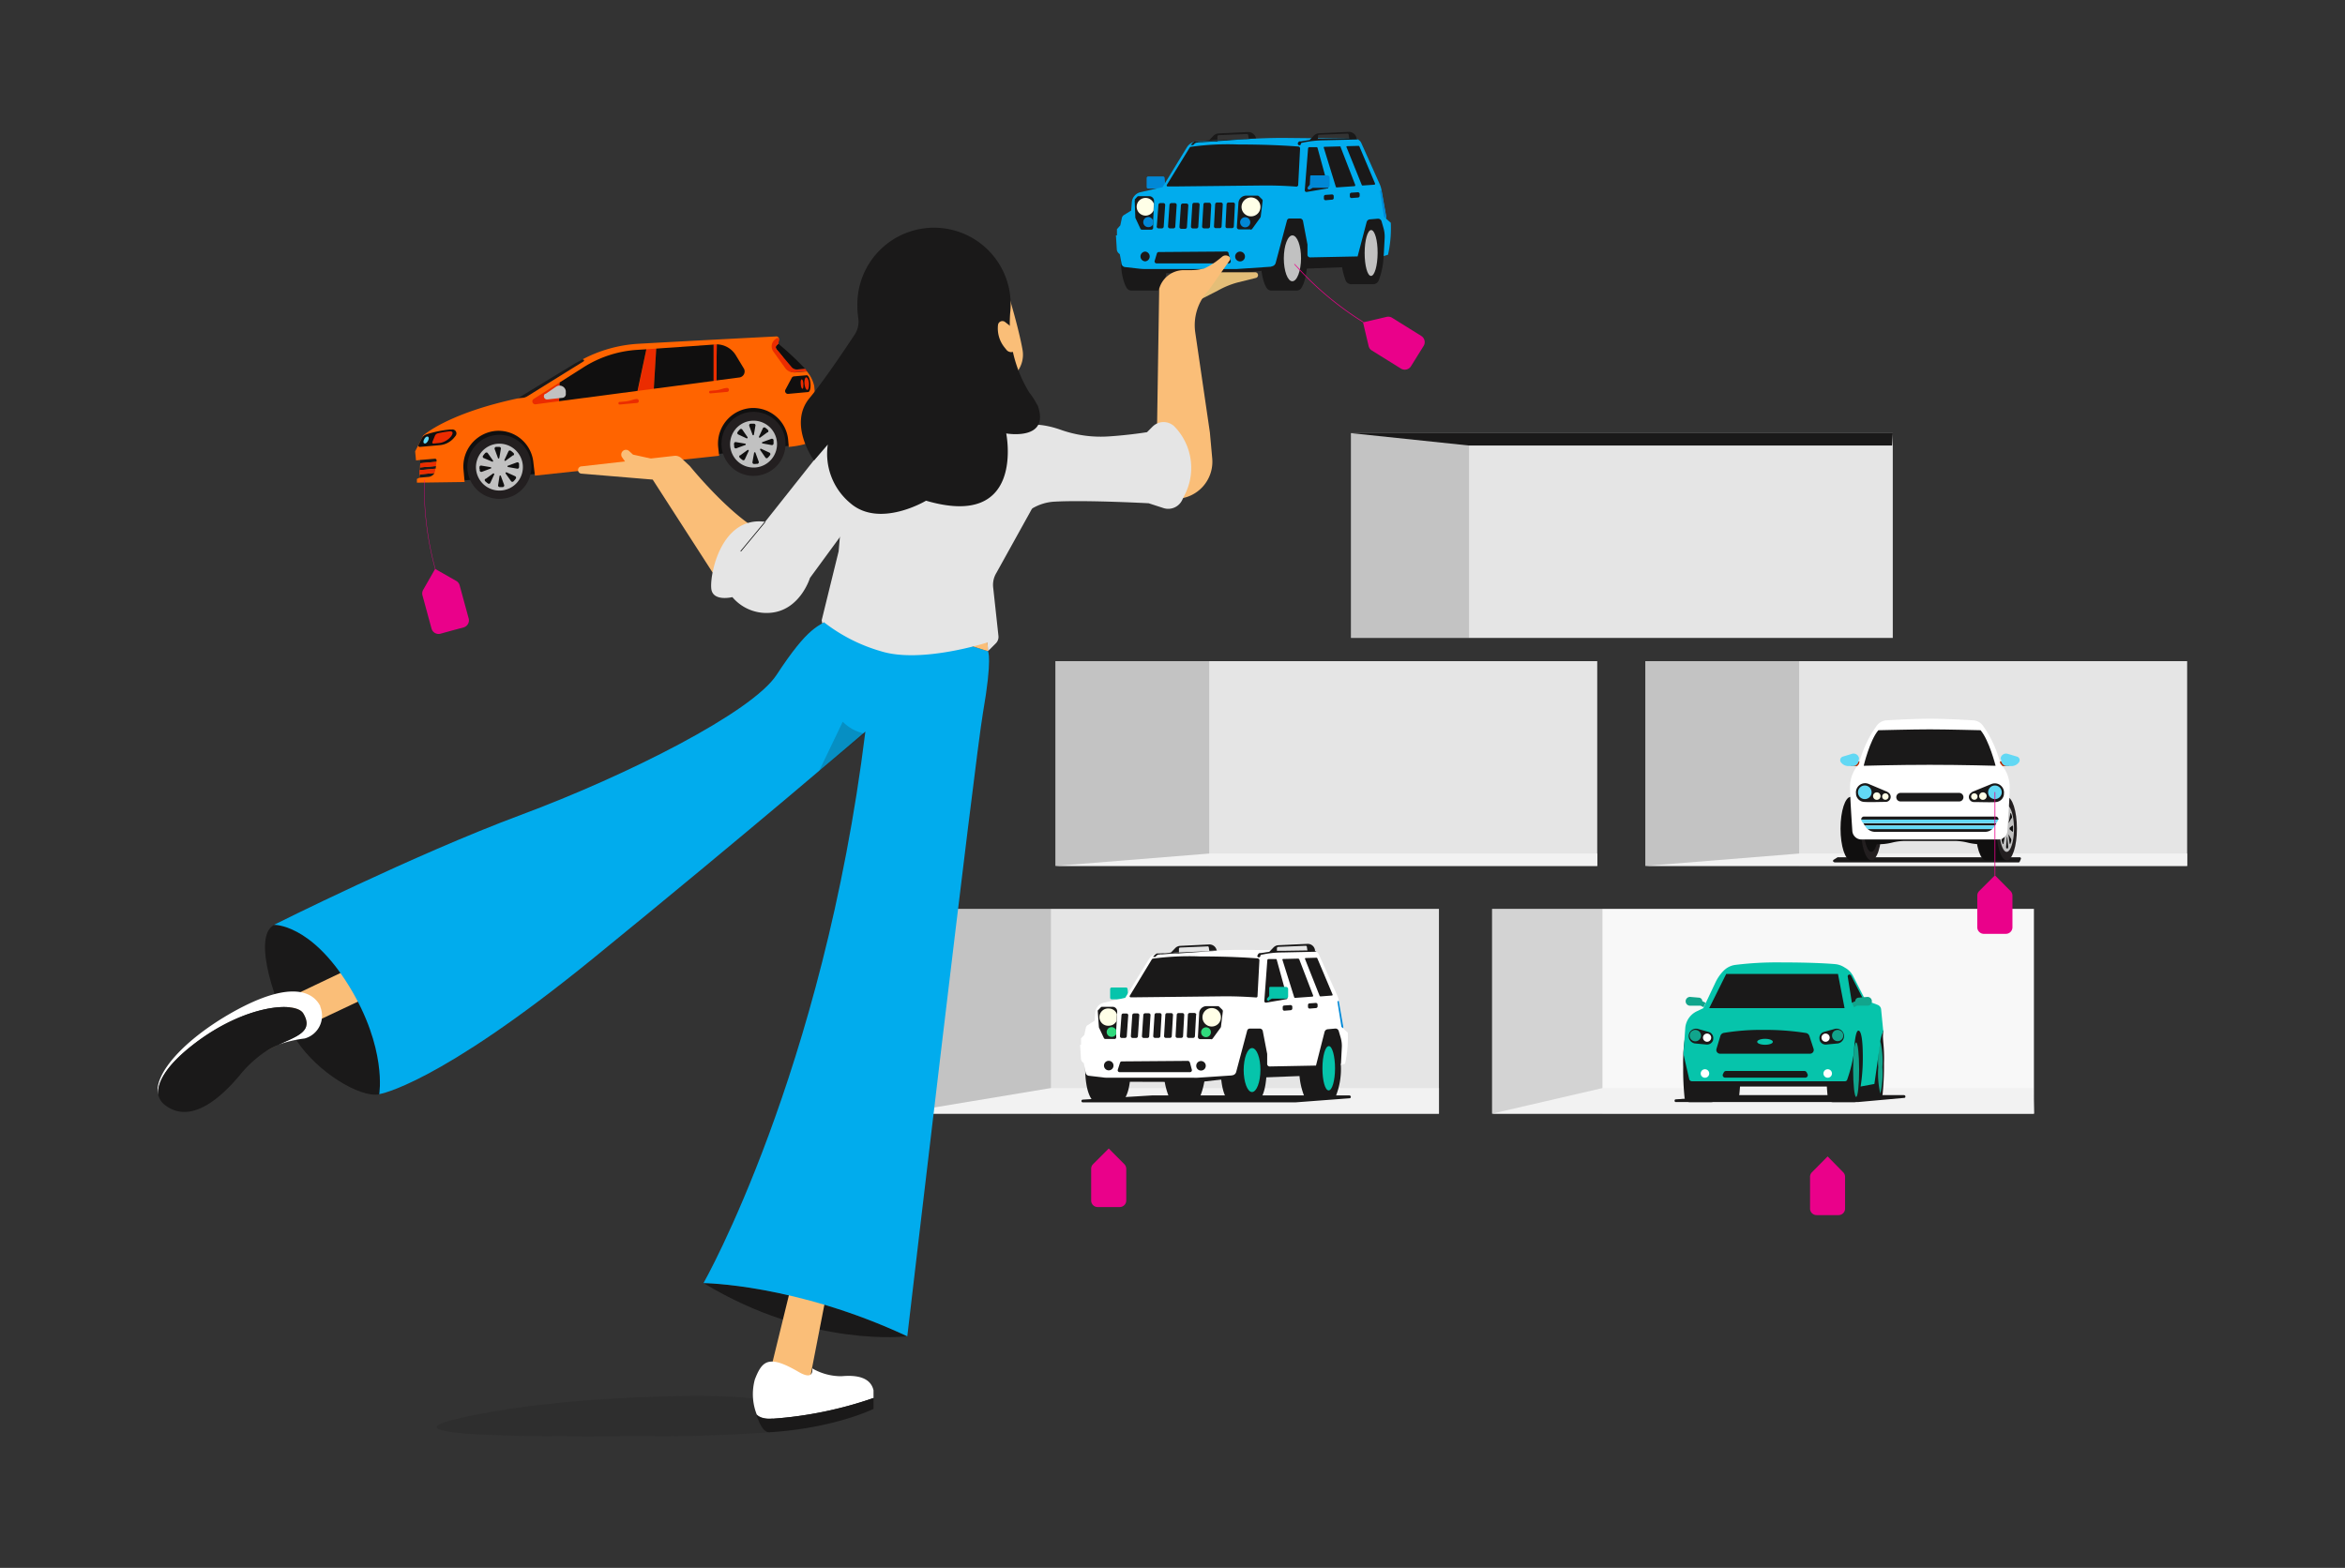
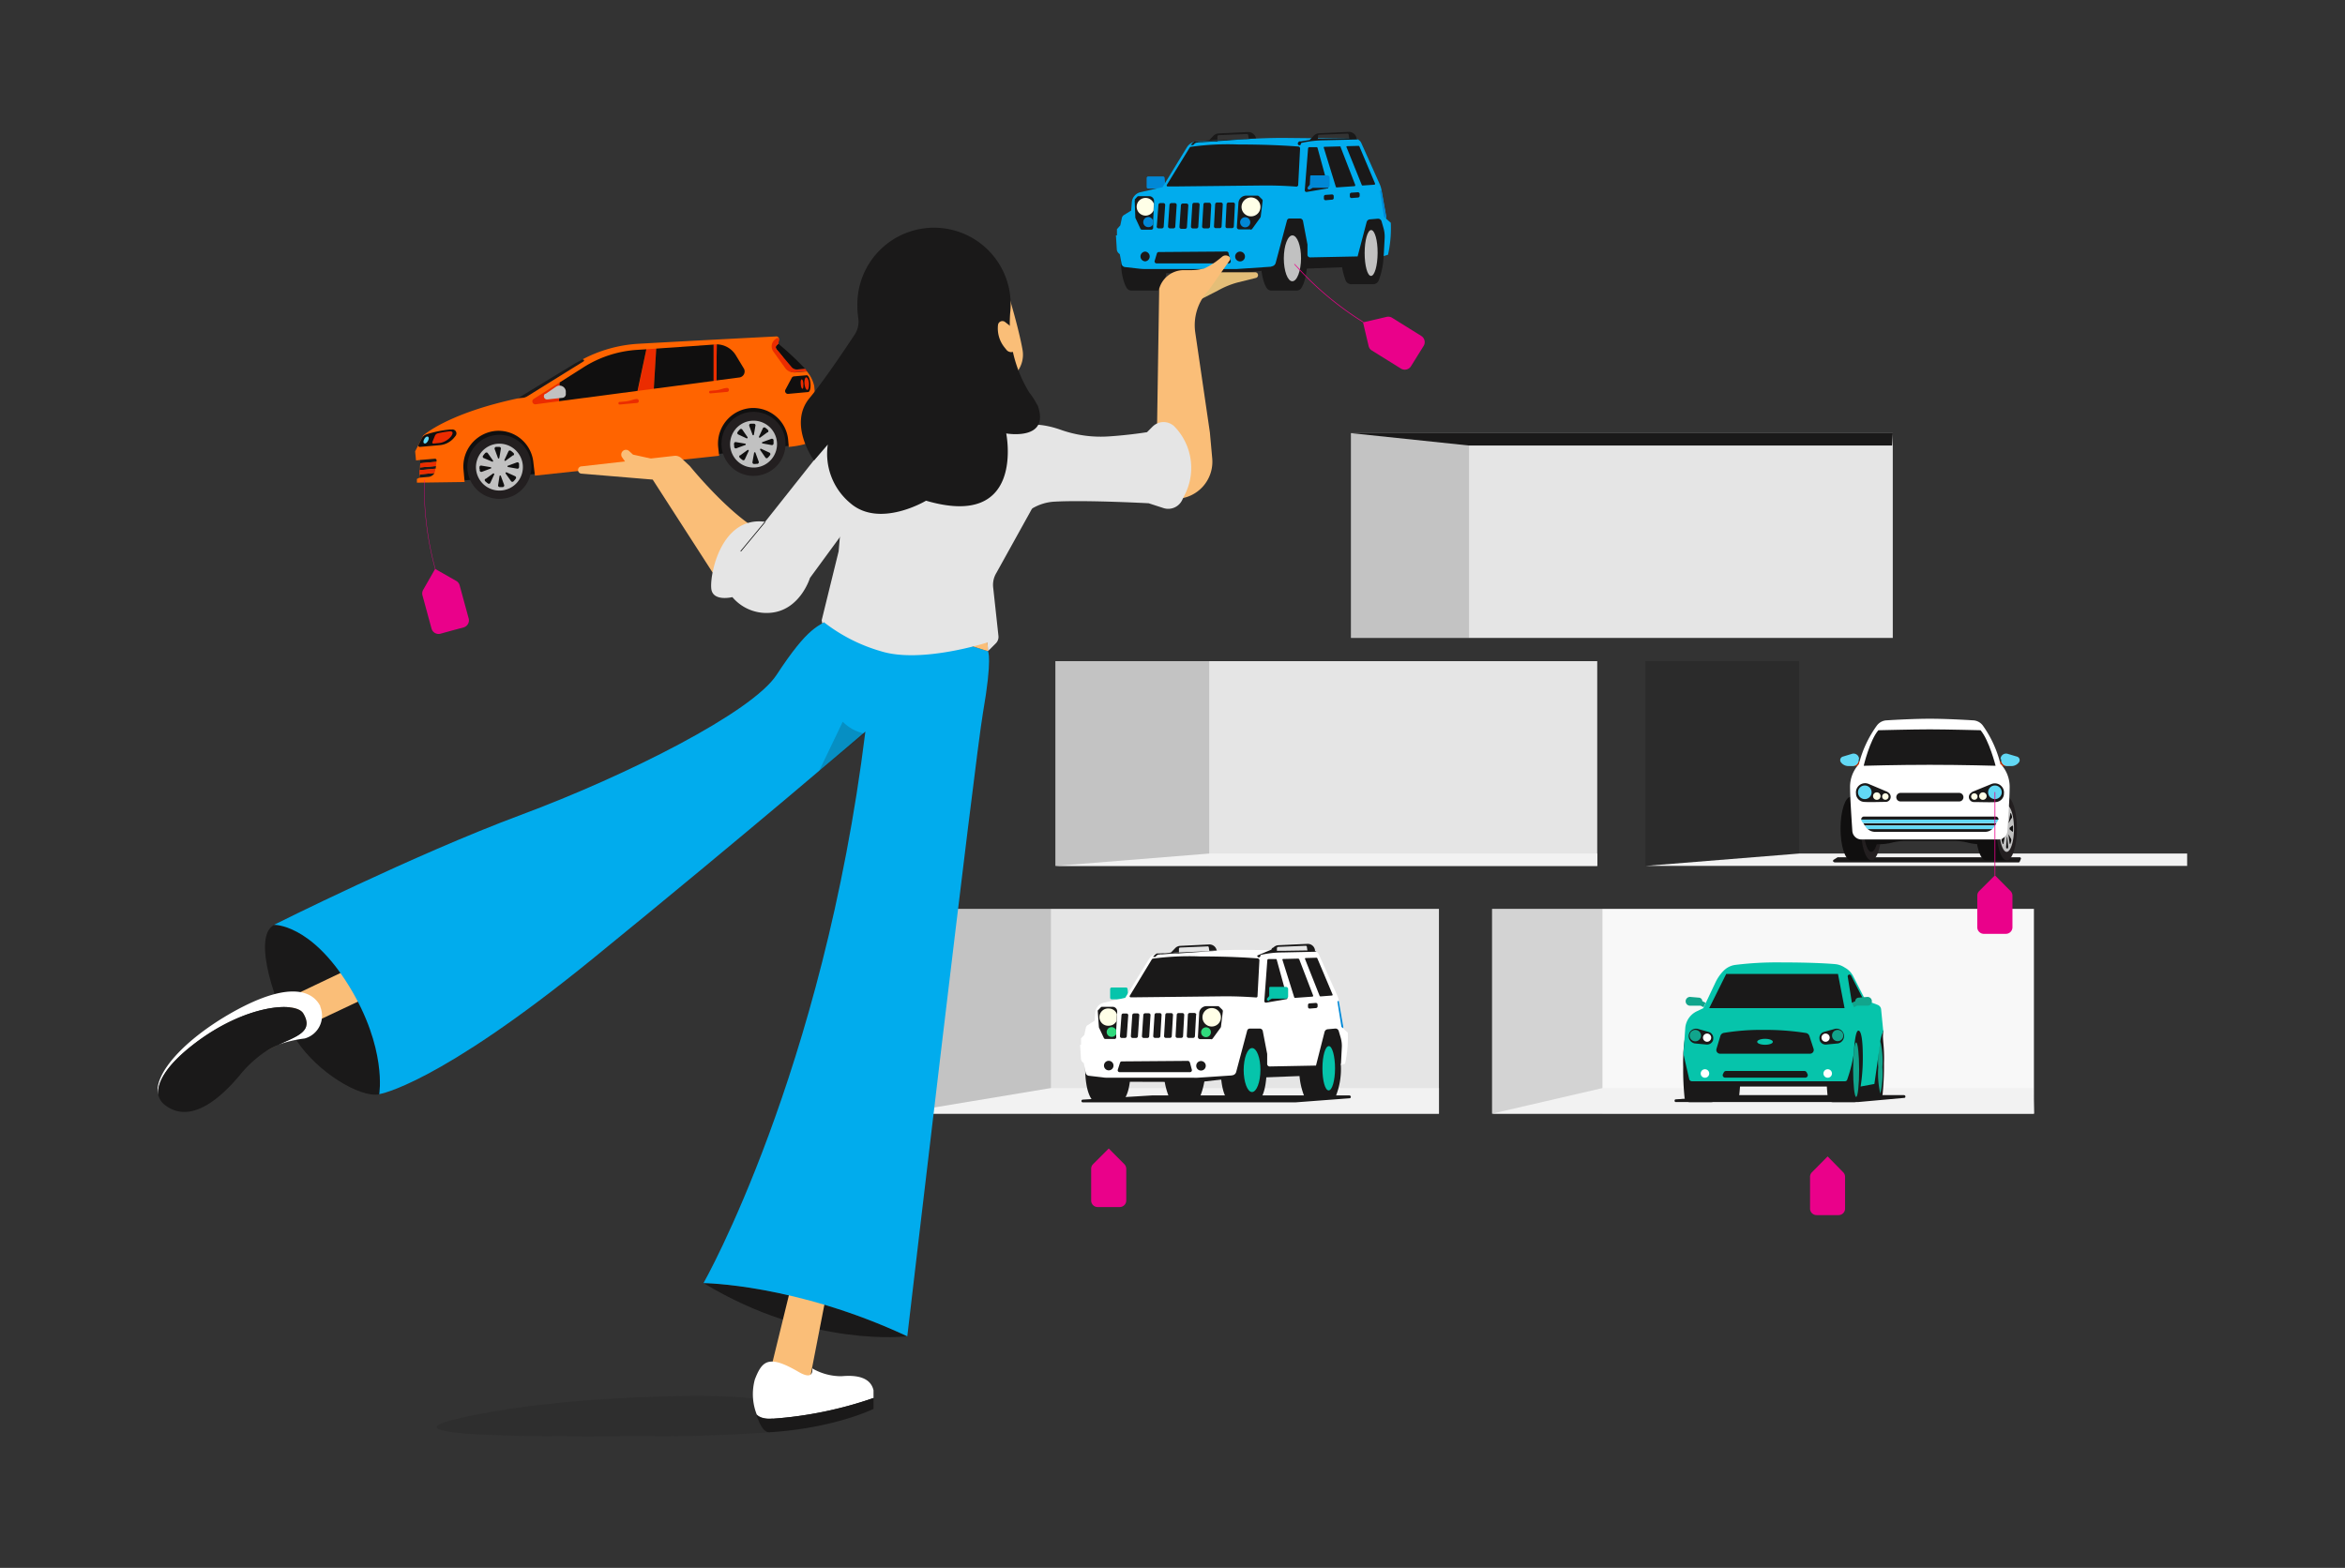
<svg xmlns="http://www.w3.org/2000/svg" id="Layer_1" data-name="Layer 1" viewBox="0 0 320 214">
  <rect x="0" y="0" width="320" height="214" fill="#333333" stroke="none" />
  <defs>
    <clipPath id="clip-path">
      <rect x="203.61" y="124.05" width="15.07" height="27.95" fill="none" />
    </clipPath>
    <clipPath id="clip-path-2">
      <rect x="144.02" y="90.24" width="20.99" height="27.95" fill="none" />
    </clipPath>
    <clipPath id="clip-path-3">
      <rect x="122.42" y="124.05" width="20.99" height="27.95" fill="none" />
    </clipPath>
    <clipPath id="clip-path-4">
      <rect x="224.52" y="90.24" width="20.99" height="27.95" fill="none" />
    </clipPath>
    <clipPath id="clip-path-5">
      <rect x="184.35" y="59.12" width="16.11" height="27.95" fill="none" />
    </clipPath>
    <clipPath id="clip-path-6">
      <rect x="59.59" y="190.53" width="58.45" height="5.53" fill="none" />
    </clipPath>
    <clipPath id="clip-path-7">
      <rect x="111.69" y="98.51" width="6.27" height="6.82" fill="none" />
    </clipPath>
  </defs>
  <title>Illustrations RESIZE Homepage</title>
  <rect width="320" height="214" fill="#fff" opacity="0" />
  <rect x="203.61" y="124.05" width="73.94" height="27.95" fill="#f8f8f8" />
  <g opacity="0.15">
    <g clip-path="url(#clip-path)">
      <rect x="203.61" y="124.05" width="15.06" height="27.95" />
    </g>
  </g>
  <polygon points="277.56 152 203.61 152 218.68 148.51 277.46 148.51 277.56 152" fill="#f2f2f2" />
  <rect x="144.02" y="90.24" width="73.94" height="27.95" fill="#e5e5e5" />
  <g opacity="0.15">
    <g clip-path="url(#clip-path-2)">
      <rect x="144.02" y="90.24" width="20.99" height="27.95" />
    </g>
  </g>
  <polygon points="144.02 118.19 165.01 116.5 217.97 116.5 217.97 118.19 144.02 118.19" fill="#f2f2f2" />
  <rect x="122.42" y="124.05" width="73.94" height="27.95" fill="#e5e5e5" />
  <g opacity="0.15">
    <g clip-path="url(#clip-path-3)">
      <rect x="122.42" y="124.05" width="20.99" height="27.95" />
    </g>
  </g>
  <polygon points="122.42 152 143.41 148.51 196.36 148.51 196.36 152 122.42 152" fill="#f2f2f2" />
-   <rect x="224.52" y="90.24" width="73.94" height="27.95" fill="#e5e5e5" />
  <g opacity="0.15">
    <g clip-path="url(#clip-path-4)">
      <rect x="224.52" y="90.24" width="20.99" height="27.95" />
    </g>
  </g>
  <polygon points="224.52 118.19 245.51 116.5 298.46 116.5 298.46 118.19 224.52 118.19" fill="#f2f2f2" />
  <rect x="184.35" y="59.12" width="73.94" height="27.95" fill="#e5e5e5" />
  <g opacity="0.15">
    <g clip-path="url(#clip-path-5)">
      <rect x="184.35" y="59.12" width="16.11" height="27.95" />
    </g>
  </g>
  <polygon points="258.3 59.12 184.35 59.12 200.47 60.81 258.2 60.81 258.3 59.12" fill="#1a1919" />
  <path d="M259.87,149.47H237.45l-.61,0-8.18.58c-.2,0-.19.37,0,.37h24.1c.26,0,.51,0,.77,0l6.34-.57c.2,0,.19-.36,0-.36" fill="#1a1919" />
  <path d="M184.23,149.51H158l-.72,0-9.56.58a.19.19,0,0,0,0,.37h28.17c.3,0,.6,0,.9,0l7.4-.56a.19.19,0,0,0,0-.37" fill="#1a1919" />
  <path d="M250.32,117.71h25.13a.17.17,0,0,0,.16-.11l.15-.34a.17.17,0,0,0-.16-.25H250.86a.17.17,0,0,0-.1,0l-.54.34a.18.18,0,0,0,.1.33" fill="#1a1919" />
  <polygon points="256.99 140.65 256.71 146.02 252.5 146.02 252.46 140.57 256.99 140.65" fill="#1a1919" />
  <path d="M253,141.34a.34.34,0,0,1,.34-.27h3.21a.33.33,0,0,1,.33.27,21.43,21.43,0,0,1,.21,3.82,36.86,36.86,0,0,1-.19,4.21.66.66,0,0,1-.66.58H253.4a.33.33,0,0,1-.33-.29,30.13,30.13,0,0,1-.24-4.5,22.57,22.57,0,0,1,.21-3.82" fill="#1a1919" />
  <path d="M256.31,145.67a11.94,11.94,0,0,0,.28,3.59,11.94,11.94,0,0,0,.28-3.59,11.9,11.9,0,0,0-.28-3.58,11.9,11.9,0,0,0-.28,3.58" fill="#11a58c" />
  <path d="M249.46,141.82a.34.34,0,0,1,.33-.28h3.6a.36.36,0,0,1,.34.28,22.47,22.47,0,0,1,.21,3.82,36,36,0,0,1-.2,4.21.66.66,0,0,1-.66.58h-3a.67.67,0,0,1-.66-.58,36.86,36.86,0,0,1-.19-4.21,22.47,22.47,0,0,1,.21-3.82" fill="#1a1919" />
  <path d="M252.88,146c0,2,.18,3.72.41,3.72s.41-1.67.41-3.72-.18-3.72-.41-3.72-.41,1.66-.41,3.72" fill="#11a58c" />
  <path d="M233.08,141.34a.33.33,0,0,1,.33-.27H237a.33.33,0,0,1,.33.27,21.43,21.43,0,0,1,.21,3.82,36.86,36.86,0,0,1-.19,4.21.67.67,0,0,1-.66.58h-3.26a.34.34,0,0,1-.34-.29,32.48,32.48,0,0,1-.23-4.5,21.43,21.43,0,0,1,.21-3.82" fill="#1a1919" />
  <path d="M229.92,141.82a.34.34,0,0,1,.33-.28h3.6a.36.36,0,0,1,.34.28,22.47,22.47,0,0,1,.21,3.82,33.79,33.79,0,0,1-.2,4.21.66.66,0,0,1-.66.58h-3a.68.68,0,0,1-.66-.58,36.86,36.86,0,0,1-.19-4.21,22.47,22.47,0,0,1,.21-3.82" fill="#1a1919" />
  <polygon points="252.08 147.36 251.79 148.3 230.75 148.3 230.51 147.28 252.08 147.36" fill="#1a1919" />
  <path d="M230.51,147.29l-.77-3.35a1.46,1.46,0,0,1,0-.36l.23-3.23a2.78,2.78,0,0,1,1.6-2.33l.86-.41,1.66-3.51a5.82,5.82,0,0,1,1.12-1.61,2.75,2.75,0,0,1,1.58-.79,46.12,46.12,0,0,1,6.35-.34c3.87,0,6.21.14,7.26.23a2.8,2.8,0,0,1,1.22.4l.3.18a2.77,2.77,0,0,1,1,1.13l1.65,3.23,1.65.62a.75.75,0,0,1,.48.63l.28,2.87a.46.46,0,0,1-.05.23,4.84,4.84,0,0,0-.38,1.67c-.25,1.77-.77,5.4-.77,5.4l-1.88.35a24.78,24.78,0,0,0,.3-4.09c0-2.11-.19-3.54-.6-3.54s-.56,2-.63,3.13a19.86,19.86,0,0,1-.9,3.56.31.31,0,0,1-.29.22H230.88a.38.38,0,0,1-.37-.29" fill="#06c4ab" />
  <path d="M248.83,146.52a.58.58,0,1,0,.57-.58.58.58,0,0,0-.57.58" fill="#fff" />
  <path d="M232.08,146.52a.58.58,0,1,0,.58-.58.58.58,0,0,0-.58.58" fill="#fff" />
  <path d="M246.65,146.59l-.11-.22a.34.34,0,0,0-.31-.19H235.54a.34.34,0,0,0-.31.19l-.11.22a.34.34,0,0,0,.31.5h10.91a.34.34,0,0,0,.31-.5" fill="#1a1919" />
  <path d="M234.72,143.82H247a.51.51,0,0,0,.48-.67l-.57-1.75a.61.61,0,0,0-.48-.41,35.59,35.59,0,0,0-5.76-.42,31.14,31.14,0,0,0-5.45.41.61.61,0,0,0-.46.42l-.53,1.77a.51.51,0,0,0,.49.65m5.07-1.62c0-.23.48-.41,1.07-.41s1.06.18,1.06.41-.48.4-1.06.4-1.07-.18-1.07-.4" fill="#1a1919" />
  <path d="M248.3,141.85h0a.85.85,0,0,1,.59-1l1.55-.43a1,1,0,1,1,.36,2l-1.6.15a.85.85,0,0,1-.9-.63" fill="#1a1919" />
  <path d="M250,141.34a.77.77,0,1,0,.77-.77.77.77,0,0,0-.77.77" fill="#11a58c" />
  <path d="M248.56,141.63a.56.56,0,1,0,.56-.56.56.56,0,0,0-.56.56" fill="#fff" />
  <path d="M233.78,141.85h0a.87.87,0,0,0-.6-1l-1.55-.43a1,1,0,1,0-.35,2l1.6.15a.87.87,0,0,0,.9-.63" fill="#1a1919" />
  <path d="M232.12,141.34a.78.78,0,1,1-.77-.77.78.78,0,0,1,.77.77" fill="#11a58c" />
  <path d="M233.51,141.63a.56.56,0,1,1-.56-.56.56.56,0,0,1,.56.56" fill="#fff" />
  <polygon points="251.71 137.6 233.24 137.6 235.56 132.93 250.81 132.93 251.71 137.6" fill="#1a1919" />
  <path d="M232.75,136.87l-.45-.22a.49.49,0,0,0-.45-.48l-1.17-.1a.6.6,0,0,0-.65.51.61.61,0,0,0,.6.69h1.45l.38.21Z" fill="#11a58c" />
  <path d="M252.71,136.87l-.57-3.58a.24.24,0,0,1,.24-.27.25.25,0,0,1,.21.12l1.57,3.06-.61.57Z" fill="#1a1919" />
  <path d="M252.71,136.87l.46-.22a.48.48,0,0,1,.44-.48l1.18-.1a.59.59,0,0,1,.64.51.6.6,0,0,1-.59.69h-1.46l-.38.21Z" fill="#11a58c" />
  <path d="M153.94,135.82l-.07-.83a.22.22,0,0,0-.22-.21h-1.94a.22.22,0,0,0-.22.22v1.18a.23.23,0,0,0,.22.22h1.76a.21.21,0,0,0,.18-.09l.24-.35a.18.18,0,0,0,0-.14" fill="#06c4ab" />
  <polygon points="182.74 145.68 183.19 144.81 183.32 140.94 182.29 139.78 169.36 139.85 161.93 144.06 148.53 143.97 148.14 146.4 148.34 147.14 150.39 147.64 163.77 147.68 167.59 147.24 178.39 146.83 182.74 145.68" fill="#1a1919" />
  <path d="M178.11,141a.46.46,0,0,1,.35-.17h3.39a.44.44,0,0,1,.35.18c.27.37.78,1.44.77,4.31a10,10,0,0,1-.67,4.26.8.8,0,0,1-.71.43h-2.92a.79.79,0,0,1-.71-.44,9.79,9.79,0,0,1-.64-4.25c0-2.88.52-3.95.79-4.32" fill="#1a1919" />
  <path d="M159.62,141a.43.43,0,0,1,.35-.17h3.38a.44.44,0,0,1,.35.18c.27.36.78,1.44.77,4.31a10,10,0,0,1-.67,4.26.8.8,0,0,1-.71.43h-2.92a.79.79,0,0,1-.71-.44,10,10,0,0,1-.64-4.25c0-2.88.52-3.95.8-4.32" fill="#1a1919" />
  <path d="M167.57,141.21a.36.36,0,0,1,.27-.12h3.72a.37.37,0,0,1,.29.14c.3.34,1,1.46,1,4.51,0,2.57-.49,3.72-.81,4.21a.75.75,0,0,1-.62.32H168a.71.71,0,0,1-.62-.34c-.33-.51-.82-1.72-.81-4.35,0-3.05.68-4.07,1-4.37" fill="#1a1919" />
  <path d="M149,141.2a.36.36,0,0,1,.28-.12H153a.37.37,0,0,1,.29.14c.3.34,1,1.46,1,4.51,0,2.57-.48,3.72-.81,4.2a.74.74,0,0,1-.62.33h-3.35a.72.72,0,0,1-.62-.34c-.33-.51-.82-1.73-.81-4.35,0-3,.68-4.07,1-4.37" fill="#1a1919" />
  <path d="M180.46,145.83c0,1.68.37,3,.85,3s.87-1.36.87-3-.37-3.05-.85-3.05-.87,1.36-.87,3" fill="#06c4ab" />
  <path d="M169.71,146c0,1.68.51,3.05,1.14,3.05s1.14-1.36,1.15-3-.5-3-1.14-3-1.14,1.36-1.15,3" fill="#06c4ab" />
  <path d="M168.05,146.79l-4.63.31a3.85,3.85,0,0,1-.48,0l-11.63,0c-.28,0-.56,0-.84-.05l-1.89-.22a.52.52,0,0,1-.44-.42l-.24-1.28-.16-.15a.71.71,0,0,1-.23-.48l-.12-1.87.13-.06v-.83l.45-.5.2-.94a.6.6,0,0,1,.27-.39l.94-.6.08-1.1a1.5,1.5,0,0,1,1.16-1.35l2.93-.67,3.24-5.29a1.7,1.7,0,0,1,1.36-.8l8.15-.38c1.33-.06,2.66-.09,4-.07l8.84.09a.93.93,0,0,1,.84.55l2.46,5.49a3.48,3.48,0,0,1,.26.83l.63,3.61-.07.13.66.59a15.79,15.79,0,0,1-.08,2.46,17.34,17.34,0,0,1-.29,1.78l-.57.18.12-2.35a4,4,0,0,0-.15-1.38l-.26-.89a.47.47,0,0,0-.51-.35l-1,.09a.5.5,0,0,0-.43.37l-1.17,4.59-6.3.12a.34.34,0,0,1-.36-.35v-1.36l-.6-3.12a.42.42,0,0,0-.41-.34l-1.37,0a.37.37,0,0,0-.35.28l-1.5,5.64a.62.62,0,0,1-.57.46" fill="#fff" />
  <path d="M158.51,138.55l-.17,2.89a.25.25,0,0,1-.25.22h-.48a.24.24,0,0,1-.24-.26l.18-2.89a.24.24,0,0,1,.24-.23h.48a.24.24,0,0,1,.24.26" fill="#1a1919" />
  <path d="M163.22,138.51l-.16,2.91a.24.24,0,0,1-.24.24h-.63a.24.24,0,0,1-.24-.26l.15-2.91a.25.25,0,0,1,.25-.23H163a.26.26,0,0,1,.25.26" fill="#1a1919" />
  <path d="M161.6,138.52l-.16,2.91a.24.24,0,0,1-.24.23h-.53a.24.24,0,0,1-.25-.26l.16-2.9a.25.25,0,0,1,.25-.23h.52a.26.26,0,0,1,.25.26" fill="#1a1919" />
  <path d="M160.07,138.53l-.17,2.9a.24.24,0,0,1-.24.23h-.57a.24.24,0,0,1-.24-.26l.17-2.89a.24.24,0,0,1,.24-.23h.56a.25.25,0,0,1,.25.25" fill="#1a1919" />
  <path d="M152.83,141.41l.21-2.85a.24.24,0,0,1,.24-.23h.43a.24.24,0,0,1,.25.26l-.2,2.85a.25.25,0,0,1-.25.23h-.44a.24.24,0,0,1-.24-.26" fill="#1a1919" />
  <path d="M155.47,138.57l-.19,2.87a.25.25,0,0,1-.25.23h-.47a.24.24,0,0,1-.24-.26l.19-2.87a.25.25,0,0,1,.25-.22h.46a.24.24,0,0,1,.25.26" fill="#1a1919" />
  <path d="M157,138.56l-.18,2.88a.24.24,0,0,1-.24.23h-.51a.24.24,0,0,1-.24-.26l.19-2.88a.25.25,0,0,1,.24-.23h.5a.24.24,0,0,1,.24.26" fill="#1a1919" />
  <path d="M165.28,141.83h-1.51a.3.3,0,0,1-.3-.32l.17-3.18a1,1,0,0,1,1-1l1.54,0a.28.28,0,0,1,.2.08l.41.4a.29.29,0,0,1,.08.23l-.25,2.05a.34.34,0,0,1-.07.19l-1.05,1.45a.31.31,0,0,1-.25.13" fill="#1a1919" />
  <polygon points="182.69 136.6 182.5 136.68 183.05 140.15 183.25 140.34 183.32 140.21 182.69 136.6" fill="#0188d6" />
  <path d="M179.8,137.09l0,.24a.24.24,0,0,1-.21.26l-.85.07a.23.23,0,0,1-.25-.2l0-.26a.22.22,0,0,1,.21-.25l.85-.06a.25.25,0,0,1,.25.2" fill="#1a1919" />
-   <path d="M176.35,137.38l0,.24a.24.24,0,0,1-.21.26l-.85.07a.23.23,0,0,1-.25-.2l0-.26a.22.22,0,0,1,.21-.25l.85-.06a.25.25,0,0,1,.25.2" fill="#1a1919" />
  <path d="M162.37,145l.27,1a.27.27,0,0,1-.25.34h-9.6a.26.26,0,0,1-.25-.35l.3-.94a.25.25,0,0,1,.25-.18l9-.07a.27.27,0,0,1,.26.19" fill="#1a1919" />
  <path d="M164.09,138.84a1.26,1.26,0,1,0,1.26-1.25,1.26,1.26,0,0,0-1.26,1.25" fill="#ffffe7" />
  <path d="M149.86,137.87l.36-.38a.2.2,0,0,1,.16-.07h1.46a.62.62,0,0,1,.61.65v.27l-.06,1-.07,1.22,0,.55,0,.48a.22.22,0,0,1-.23.22h-1.25a.23.23,0,0,1-.21-.14l-.67-1.44L149.8,138a.25.25,0,0,1,.06-.16" fill="#1a1919" />
  <path d="M151.68,141.52a.66.66,0,0,1-.66-.67.67.67,0,0,1,1.29-.24l0,.55a.68.68,0,0,1-.6.36" fill="#30d97c" />
  <path d="M163.9,140.89a.67.67,0,1,0,1.34,0,.66.66,0,0,0-.66-.67.68.68,0,0,0-.68.67" fill="#30d97c" />
  <path d="M172.94,131.06a.17.17,0,0,1,.17-.16l1,0a.11.11,0,0,1,.11.08l1.44,5.25a.11.11,0,0,1-.09.14l-2.78.48a.22.22,0,0,1-.26-.24Z" fill="#1a1919" />
  <path d="M177.27,130.87l1.92,5a.12.12,0,0,1-.1.16l-2.36.17a.13.13,0,0,1-.12-.08L175,131a.09.09,0,0,1,.07-.11l2.06-.05a.13.13,0,0,1,.13.08" fill="#1a1919" />
  <path d="M179.65,130.72a.12.12,0,0,1,.11.07l2.08,4.94a.1.1,0,0,1-.09.15l-1.55.12a.14.14,0,0,1-.12-.07l-2-5.05a.09.09,0,0,1,.08-.12Z" fill="#1a1919" />
  <path d="M171.49,136.15h0c-1.59-.12-3.19-.18-4.79-.16l-11.6.13-.8,0a.14.14,0,0,1-.13-.21l3-4.95a.25.25,0,0,1,.16-.12,37.47,37.47,0,0,1,6.35-.3c4.4,0,7.14.21,7.95.27a.26.26,0,0,1,.23.27l-.26,4.91a.13.13,0,0,1-.15.13" fill="#1a1919" />
-   <path d="M171.57,130.42a.22.22,0,0,0,.2.25.22.22,0,0,0,.22-.16l0-.07a.17.17,0,0,1,.14-.13l.32-.06A13.1,13.1,0,0,1,175,130l4.65-.1a.51.51,0,0,0-.21-.1h0l0-.15a1,1,0,0,0-1.08-.82l-3.9.18a1,1,0,0,0-.69.32l-.56.58-1.11.17-.19,0a.34.34,0,0,0-.27.28Zm2.68-.62v-.38a.19.19,0,0,1,.17-.18l3.76-.15a.15.15,0,0,1,.15.12l.08.51-3.41.05c-.25,0-.5,0-.74,0" fill="#1a1919" />
+   <path d="M171.57,130.42a.22.22,0,0,0,.2.25.22.22,0,0,0,.22-.16l0-.07a.17.17,0,0,1,.14-.13l.32-.06A13.1,13.1,0,0,1,175,130l4.65-.1a.51.51,0,0,0-.21-.1h0l0-.15a1,1,0,0,0-1.08-.82l-3.9.18a1,1,0,0,0-.69.32a.34.34,0,0,0-.27.28Zm2.68-.62v-.38a.19.19,0,0,1,.17-.18l3.76-.15a.15.15,0,0,1,.15.12l.08.51-3.41.05c-.25,0-.5,0-.74,0" fill="#1a1919" />
  <path d="M159.8,130l.56-.58a1,1,0,0,1,.7-.32l3.9-.19a1,1,0,0,1,1.07.82v0l-1,.05-.08-.48a.14.14,0,0,0-.15-.13l-3.75.16a.17.17,0,0,0-.17.18V130l-1.58.08.49-.07" fill="#1a1919" />
  <path d="M157.5,130.42a1.17,1.17,0,0,1,.38-.29l.27,0,1.16-.05-.62.1-.19,0a.35.35,0,0,0-.19.1h-.14a.56.56,0,0,0-.36.17l-.15.16h-.33Z" fill="#1a1919" />
  <path d="M160.9,130l4.15-.19,1-.05h.16l-5.82.4.51,0Z" fill="#1a1919" />
  <path d="M158.5,130.18l.19,0,.62-.1,1.59-.08v.13l-.51,0-2.07.15a.35.35,0,0,1,.19-.1" fill="#1a1919" />
  <polygon points="165.94 129.73 165.06 129.79 165.05 129.77 165.94 129.73" fill="#1a1919" />
  <path d="M173.17,136.52l.39-.22h1.92a.3.3,0,0,0,.3-.29v-1a.3.3,0,0,0-.3-.31h-2.15a.13.13,0,0,0-.13.13l0,1.12-.26.3a.21.21,0,0,0,.26.32" fill="#06c4ab" />
  <path d="M163.24,145.47a.65.65,0,1,0,.65-.65.65.65,0,0,0-.65.65" fill="#1a1919" />
  <path d="M150.65,145.43a.65.65,0,1,0,.65-.64.64.64,0,0,0-.65.64" fill="#1a1919" />
  <path d="M151.32,140a1.18,1.18,0,1,1,0-2.35,1.17,1.17,0,0,1,1.1.79l-.05.9a1.16,1.16,0,0,1-1.06.66" fill="#ffffe7" />
  <polygon points="272.76 103.94 273.97 103.94 274.18 104.56 273.14 104.56 272.76 103.94" fill="#b92c00" />
  <path d="M252.56,108.76h0c-.77,0-1.4,1.94-1.4,4.33s.63,4.33,1.4,4.33h2.8v-8.66Z" fill="#100f0f" />
  <path d="M256.76,113.09c0,2.39-.63,4.33-1.4,4.33s-1.4-1.94-1.4-4.33.63-4.33,1.4-4.33,1.4,1.94,1.4,4.33" fill="#231f20" />
  <path d="M256.31,113.09c0,1.63-.43,2.94-.95,2.94s-1-1.31-1-2.94.42-2.94,1-2.94.95,1.32.95,2.94" fill="#100f0f" />
  <path d="M255.36,109.92c-.57,0-1,1.42-1,3.17s.46,3.18,1,3.18,1-1.42,1-3.18-.46-3.17-1-3.17m.65,1.76-.35.62c0,.06-.06,0,0-.14l.21-1.08c0-.12.07-.14.1-.06a2.27,2.27,0,0,1,.11.34.49.49,0,0,1,0,.32m-.65,4.12h-.08s-.07-.14-.06-.27l.11-1.21c0-.11,0-.11.06,0l.11,1.21c0,.13,0,.26-.07.27h-.07m0-3.92c0,.1-.06.1-.06,0l-.11-1.21c0-.13,0-.26.06-.27h.15s.08.14.07.27Zm-.29.28c0,.09,0,.2,0,.14l-.35-.62a.49.49,0,0,1,0-.32,2.27,2.27,0,0,1,.11-.34c0-.08.08-.06.1.06Zm-.62.93c0-.08,0-.15,0-.23s0-.22.08-.19l.4.32a.23.23,0,0,1,0,.2l-.4.33s-.08-.06-.08-.19,0-.16,0-.24m.23,1.42.35-.63s.06.05,0,.15l-.2,1.08c0,.11-.07.14-.1.06a3.38,3.38,0,0,1-.11-.34.48.48,0,0,1,0-.32m.9-.48c0-.1,0-.2,0-.15l.35.63a.48.48,0,0,1,0,.32,3.38,3.38,0,0,1-.11.34c0,.08-.08,0-.1-.06Zm.14-.84a.23.23,0,0,1,0-.2l.39-.32s.08.06.09.19v.47c0,.13-.05.22-.09.19Z" fill="#100f0f" />
  <path d="M263.35,114.23h-8.27l.65,1h.62a7.51,7.51,0,0,0,1.83-.22,7.6,7.6,0,0,1,1.84-.23h6.66a7.6,7.6,0,0,1,1.84.23,7.51,7.51,0,0,0,1.83.22h1.7l.64-1Z" fill="#100f0f" />
  <path d="M271,108.76h0c-.77,0-1.39,1.94-1.39,4.33s.62,4.33,1.39,4.33h2.81v-8.66Z" fill="#100f0f" />
  <path d="M275.23,113.09c0,2.39-.62,4.33-1.4,4.33s-1.39-1.94-1.39-4.33.62-4.33,1.39-4.33,1.4,1.94,1.4,4.33" fill="#231f20" />
  <path d="M274.78,113.09c0,1.63-.42,2.94-.95,2.94s-.95-1.31-.95-2.94.43-2.94.95-2.94.95,1.32.95,2.94" fill="#100f0f" />
  <path d="M273.83,109.92c-.56,0-1,1.42-1,3.17s.46,3.18,1,3.18,1-1.42,1-3.18-.46-3.17-1-3.17m.65,1.76-.35.62c0,.06-.06,0,0-.14l.2-1.08c0-.12.07-.14.1-.06a2.27,2.27,0,0,1,.11.34.49.49,0,0,1,0,.32m-.65,4.12h-.07c-.05,0-.07-.14-.06-.27l.1-1.21c0-.11.06-.11.07,0l.1,1.21c0,.13,0,.26-.06.27h-.08m0-3.92c0,.1-.06.1-.07,0l-.1-1.21c0-.13,0-.26.06-.27h.15s.07.14.06.27Zm-.29.28c0,.09,0,.2-.05.14l-.35-.62a.67.67,0,0,1,0-.32c0-.13.07-.24.11-.34s.08-.06.11.06Zm-.62.93v-.23c0-.13.05-.22.09-.19l.39.32a.23.23,0,0,1,0,.2l-.39.33s-.08-.06-.09-.19v-.24m.22,1.42.35-.63s.07.05.05.15l-.2,1.08c0,.11-.07.14-.11.06s-.07-.22-.11-.34a.66.66,0,0,1,0-.32m.91-.48c0-.1,0-.2,0-.15l.35.63a.48.48,0,0,1,0,.32,3.38,3.38,0,0,1-.11.34c0,.08-.08,0-.1-.06Zm.14-.84s0-.17,0-.2l.39-.32s.08.06.08.19a1.77,1.77,0,0,1,0,.23,1.93,1.93,0,0,1,0,.24c0,.13,0,.22-.08.19Z" fill="#c1c1c1" />
  <polygon points="253.96 103.94 252.75 103.94 252.54 104.56 253.58 104.56 253.96 103.94" fill="#b92c00" />
  <path d="M253.64,103.62v.13a.81.81,0,0,1-.81.81h-.62a1.27,1.27,0,0,1-1-.52.5.5,0,0,1,.26-.77l1.22-.37a.75.75,0,0,1,1,.72" fill="#62d8f4" />
  <path d="M273,104.35A15.35,15.35,0,0,0,270.56,99a1.76,1.76,0,0,0-1.29-.68c-1.26-.08-3.9-.22-5.92-.22s-4.66.14-5.92.22a1.76,1.76,0,0,0-1.29.68,15.35,15.35,0,0,0-2.48,5.31,4.55,4.55,0,0,0-1.2,3.11c0,1.37.2,4.34.31,6a1.25,1.25,0,0,0,1.25,1.16h18.66a1.25,1.25,0,0,0,1.25-1.16c.11-1.65.31-4.62.31-6a4.55,4.55,0,0,0-1.2-3.11" fill="#fff" />
  <path d="M269.09,108.1l2.64-1.08a1.25,1.25,0,0,1,1.72,1.36v.09a1.17,1.17,0,0,1-1.07,1c-.77.06-2.14,0-3.05,0a.69.69,0,0,1-.62-.91.7.7,0,0,1,.39-.42" fill="#1a1919" />
  <path d="M269.86,108.71a.44.44,0,1,1-.44-.43.44.44,0,0,1,.44.43" fill="#ffffe7" />
  <path d="M271.1,108.65a.51.51,0,1,1-.51-.5.5.5,0,0,1,.51.5" fill="#ffffe7" />
  <path d="M273.16,108.15a.93.93,0,1,1-.93-.94.93.93,0,0,1,.93.94" fill="#62d8f4" />
  <path d="M273.08,103.62v.13a.81.81,0,0,0,.81.81h.62a1.27,1.27,0,0,0,1-.52.5.5,0,0,0-.26-.77L274,102.9a.75.75,0,0,0-1,.72" fill="#62d8f4" />
  <path d="M257.61,108.1,255,107a1.25,1.25,0,0,0-1.72,1.36v.09a1.17,1.17,0,0,0,1.07,1c.77.06,2.14,0,3,0a.69.69,0,0,0,.62-.91.7.7,0,0,0-.39-.42" fill="#1a1919" />
  <path d="M263.35,108.22h-4a.59.59,0,0,0-.56.75.58.58,0,0,0,.56.42h8a.58.58,0,0,0,.56-.42.59.59,0,0,0-.56-.75Z" fill="#1a1919" />
  <path d="M256.84,108.71a.44.44,0,1,0,.44-.43.44.44,0,0,0-.44.43" fill="#ffffe7" />
  <path d="M255.6,108.65a.51.51,0,1,0,.51-.5.5.5,0,0,0-.51.5" fill="#ffffe7" />
  <path d="M253.54,108.15a.93.93,0,1,0,.93-.94.93.93,0,0,0-.93.94" fill="#62d8f4" />
  <path d="M270.32,99.67s-4.77-.12-7-.12-7,.12-7,.12c-1.17,1.37-2,4.85-2,4.85s4.4-.13,9-.13,9,.13,9,.13-.88-3.48-2.05-4.85" fill="#1a1919" />
  <path d="M272.35,111.45h-18a.38.38,0,0,0-.36.43h18.72a.38.38,0,0,0-.36-.43" fill="#1a1919" />
  <path d="M255.87,113.54h15a1.52,1.52,0,0,0,1-.38h-17a1.57,1.57,0,0,0,1,.38" fill="#1a1919" />
  <polygon points="254.27 112.36 254.46 112.67 272.24 112.67 272.43 112.36 254.27 112.36" fill="#1a1919" />
  <path d="M272.66,112a1.21,1.21,0,0,0,0-.14H254a1.21,1.21,0,0,0,0,.14l.23.34h18.16Z" fill="#62d8f4" />
  <path d="M254.56,112.82a1.58,1.58,0,0,0,.29.34h17a1.38,1.38,0,0,0,.3-.34l.1-.15H254.46Z" fill="#62d8f4" />
  <path d="M272.23,119.51a0,0,0,0,1-.05,0V108.15a.05.05,0,1,1,.1,0v11.32A0,0,0,0,1,272.23,119.51Z" fill="#ea018a" />
  <path d="M272.23,119.47l-2.14,2.14a.9.9,0,0,0-.27.63v4.32a.9.9,0,0,0,.9.9h3a.9.9,0,0,0,.9-.9v-4.32a.9.9,0,0,0-.27-.63Z" fill="#ea018a" />
  <path d="M151.3,156.8a0,0,0,0,1,0,0V145.43a0,0,0,0,1,0,0,0,0,0,0,1,0,0v11.33A0,0,0,0,1,151.3,156.8Z" fill="#ea018a" />
  <path d="M151.3,156.76l-2.14,2.14a.89.89,0,0,0-.26.63v4.32a.89.89,0,0,0,.89.9h3a.9.9,0,0,0,.9-.9v-4.32a.94.94,0,0,0-.26-.63Z" fill="#ea018a" />
  <path d="M249.4,157.88a0,0,0,0,1,0,0V146.52a0,0,0,0,1,0-.05,0,0,0,0,1,0,.05v11.32A0,0,0,0,1,249.4,157.88Z" fill="#ea018a" />
  <path d="M249.4,157.84,247.26,160a.89.89,0,0,0-.26.63v4.33a.89.89,0,0,0,.89.89h3a.89.89,0,0,0,.89-.89v-4.33a.89.89,0,0,0-.26-.63Z" fill="#ea018a" />
  <path d="M159,25.14l-.07-.85a.23.23,0,0,0-.23-.21h-2a.23.23,0,0,0-.23.23l0,1.21a.22.22,0,0,0,.22.22h1.8a.24.24,0,0,0,.19-.1l.25-.35a.28.28,0,0,0,0-.15" fill="#0188d6" />
  <polygon points="188.56 35.26 189.02 34.37 189.16 30.4 188.1 29.21 174.83 29.28 167.2 33.6 153.45 33.5 153.05 36 153.25 36.75 155.37 37.27 169.09 37.31 173.01 36.86 184.1 36.44 188.56 35.26" fill="#1a1919" />
  <path d="M183.81,29.54a.46.46,0,0,1,.36-.17h3.47a.42.42,0,0,1,.36.18c.28.37.8,1.48.79,4.43a10.06,10.06,0,0,1-.68,4.36.83.83,0,0,1-.73.45h-3a.83.83,0,0,1-.73-.45A10.42,10.42,0,0,1,183,34c0-2.95.54-4,.82-4.43" fill="#1a1919" />
  <path d="M173,30.37a.38.38,0,0,1,.28-.12h3.81a.44.44,0,0,1,.31.13c.3.36,1,1.5,1,4.63,0,2.64-.5,3.82-.83,4.32a.77.77,0,0,1-.64.33h-3.44a.75.75,0,0,1-.63-.34c-.34-.53-.85-1.78-.84-4.47,0-3.13.7-4.18,1-4.49" fill="#1a1919" />
  <path d="M153.92,30.36a.36.36,0,0,1,.28-.12H158a.37.37,0,0,1,.3.14c.31.36,1,1.5,1,4.63,0,2.64-.49,3.82-.83,4.32a.76.76,0,0,1-.63.33h-3.44a.75.75,0,0,1-.64-.35c-.33-.52-.84-1.77-.83-4.46,0-3.13.7-4.18,1-4.49" fill="#1a1919" />
  <path d="M186.22,34.53c0,1.72.38,3.13.87,3.13s.89-1.4.9-3.13-.39-3.13-.88-3.13-.89,1.4-.89,3.13" fill="#c1c1c1" />
  <path d="M175.19,35.26c0,1.73.52,3.13,1.16,3.13s1.18-1.4,1.19-3.12-.52-3.13-1.17-3.14-1.17,1.4-1.18,3.13" fill="#c1c1c1" />
  <path d="M173.48,36.4l-4.75.32-.49,0-11.93,0a8.46,8.46,0,0,1-.87-.05l-1.93-.22a.54.54,0,0,1-.46-.43l-.24-1.32-.17-.15a.79.79,0,0,1-.24-.49l-.12-1.93.14,0v-.85l.46-.52.21-1a.62.62,0,0,1,.27-.4l1-.62.09-1.12a1.53,1.53,0,0,1,1.19-1.39l3-.68,3.32-5.44a1.75,1.75,0,0,1,1.39-.82l8.37-.39c1.36-.06,2.73-.09,4.1-.07l9.06.09a1,1,0,0,1,.87.57l2.52,5.63a3.63,3.63,0,0,1,.26.85l.66,3.71-.08.13.68.6a16.69,16.69,0,0,1-.08,2.53,16.27,16.27,0,0,1-.3,1.83l-.59.18.13-2.41a4.25,4.25,0,0,0-.16-1.42l-.26-.91a.5.5,0,0,0-.53-.36l-1.07.09a.5.5,0,0,0-.44.38L185.26,35l-6.47.13a.36.36,0,0,1-.37-.36V33.38l-.61-3.21a.43.43,0,0,0-.43-.35l-1.4,0a.36.36,0,0,0-.36.28l-1.54,5.78a.65.65,0,0,1-.59.48" fill="#01aced" />
  <path d="M163.7,27.94l-.18,3a.25.25,0,0,1-.25.24h-.5a.25.25,0,0,1-.25-.27l.19-3a.24.24,0,0,1,.25-.23h.49a.25.25,0,0,1,.25.26" fill="#1a1919" />
  <path d="M168.52,27.9l-.15,3a.25.25,0,0,1-.25.24h-.64a.24.24,0,0,1-.25-.26l.15-3a.26.26,0,0,1,.25-.24h.64a.24.24,0,0,1,.25.26" fill="#1a1919" />
  <path d="M166.86,27.91l-.16,3a.25.25,0,0,1-.25.23h-.54a.24.24,0,0,1-.25-.26l.16-3a.26.26,0,0,1,.25-.24h.54a.25.25,0,0,1,.25.26" fill="#1a1919" />
  <path d="M165.29,27.93l-.17,3a.26.26,0,0,1-.25.24h-.58a.25.25,0,0,1-.25-.27l.18-3a.23.23,0,0,1,.24-.23H165a.25.25,0,0,1,.25.27" fill="#1a1919" />
  <path d="M157.86,30.88l.22-2.93a.25.25,0,0,1,.25-.23h.44A.25.25,0,0,1,159,28l-.2,2.93a.25.25,0,0,1-.25.24h-.46a.26.26,0,0,1-.25-.27" fill="#1a1919" />
  <path d="M160.57,28l-.19,2.94a.25.25,0,0,1-.25.23h-.49a.26.26,0,0,1-.25-.27l.2-2.94a.27.27,0,0,1,.25-.24h.48a.25.25,0,0,1,.25.27" fill="#1a1919" />
  <path d="M162.16,28l-.19,3a.25.25,0,0,1-.25.23h-.52a.25.25,0,0,1-.25-.26l.2-2.95a.25.25,0,0,1,.25-.24h.51a.25.25,0,0,1,.25.26" fill="#1a1919" />
  <path d="M170.64,31.31h-1.55a.31.31,0,0,1-.31-.33L169,27.7a1.07,1.07,0,0,1,1-1l1.59,0a.3.3,0,0,1,.2.08l.42.41a.27.27,0,0,1,.09.24l-.26,2.1a.39.39,0,0,1-.08.2l-1.07,1.49a.33.33,0,0,1-.26.13" fill="#1a1919" />
  <polygon points="188.5 25.94 188.31 26.03 188.87 29.58 189.08 29.78 189.16 29.65 188.5 25.94" fill="#0188d6" />
  <path d="M185.54,26.45l0,.24a.24.24,0,0,1-.21.27l-.88.07a.23.23,0,0,1-.25-.21l0-.26a.23.23,0,0,1,.22-.26l.87-.06a.25.25,0,0,1,.25.21" fill="#1a1919" />
  <path d="M182,26.74l0,.25a.23.23,0,0,1-.21.26l-.88.08a.23.23,0,0,1-.25-.21l0-.26a.23.23,0,0,1,.22-.26l.87-.06a.24.24,0,0,1,.25.2" fill="#1a1919" />
  <path d="M167.65,34.6l.29,1a.28.28,0,0,1-.27.35h-9.84a.27.27,0,0,1-.26-.36l.3-1a.27.27,0,0,1,.26-.19l9.26-.07a.27.27,0,0,1,.26.2" fill="#1a1919" />
  <path d="M169.42,28.24a1.29,1.29,0,0,0,1.29,1.29A1.28,1.28,0,0,0,172,28.25a1.29,1.29,0,0,0-1.28-1.3,1.31,1.31,0,0,0-1.3,1.29" fill="#ffffe7" />
  <path d="M154.82,27.25l.37-.4a.24.24,0,0,1,.17-.07h1.49a.65.65,0,0,1,.63.68l0,.27-.05,1.07-.07,1.26,0,.56,0,.5a.26.26,0,0,1-.25.23h-1.27a.23.23,0,0,1-.22-.14l-.69-1.48-.09-2.31a.23.23,0,0,1,.06-.16" fill="#1a1919" />
  <path d="M156.69,31a.68.68,0,0,1-.68-.69.69.69,0,0,1,.69-.69.71.71,0,0,1,.64.45l0,.56a.68.68,0,0,1-.61.37" fill="#0188d6" />
  <path d="M169.23,30.34a.69.69,0,1,0,.69-.69.69.69,0,0,0-.69.69" fill="#0188d6" />
  <path d="M178.5,20.26a.18.18,0,0,1,.18-.17l1,0a.13.13,0,0,1,.11.09l1.47,5.39a.11.11,0,0,1-.09.14l-2.85.49a.23.23,0,0,1-.27-.24Z" fill="#1a1919" />
  <path d="M182.94,20.07l2,5.18a.13.13,0,0,1-.1.16l-2.43.17a.12.12,0,0,1-.12-.08l-1.65-5.35c0-.06,0-.11.08-.11l2.12-.06a.13.13,0,0,1,.12.09" fill="#1a1919" />
  <path d="M185.39,19.91a.14.14,0,0,1,.11.07l2.14,5.07a.12.12,0,0,1-.1.16l-1.59.11a.11.11,0,0,1-.12-.07l-2.09-5.18a.09.09,0,0,1,.08-.12Z" fill="#1a1919" />
  <path d="M177,25.48h0c-1.64-.13-3.28-.18-4.92-.16l-11.9.13-.83,0a.14.14,0,0,1-.12-.22l3.11-5.08a.25.25,0,0,1,.17-.11,36.54,36.54,0,0,1,6.52-.32c4.5,0,7.32.22,8.15.28a.26.26,0,0,1,.23.28l-.26,5a.13.13,0,0,1-.15.13" fill="#1a1919" />
  <path d="M177.1,19.6a.22.22,0,0,0,.42.1l0-.08a.16.16,0,0,1,.14-.13l.33-.07a14.63,14.63,0,0,1,2.56-.27l4.78-.11-.22-.1h0l0-.15A1.08,1.08,0,0,0,184,18l-4,.19a1.07,1.07,0,0,0-.72.32l-.57.6-1.14.18-.2,0a.34.34,0,0,0-.27.29Zm2.75-.64v-.38a.19.19,0,0,1,.17-.19l3.86-.15a.14.14,0,0,1,.15.12l.09.53-3.5.05-.76,0" fill="#1a1919" />
  <path d="M165,19.14l.57-.6a1.1,1.1,0,0,1,.72-.33l4-.19a1.1,1.1,0,0,1,1.11.84v0l-1,.05-.08-.49a.16.16,0,0,0-.16-.13l-3.85.16a.19.19,0,0,0-.18.18v.48l-1.62.08.5-.07" fill="#1a1919" />
  <path d="M162.66,19.6a1.14,1.14,0,0,1,.39-.3l.27,0,1.2-.05-.63.1-.2,0a.36.36,0,0,0-.2.11h-.14a.55.55,0,0,0-.37.18l-.16.16h-.34Z" fill="#1a1919" />
  <path d="M166.14,19.13l4.27-.2,1-.05h.16l-6,.42.53,0Z" fill="#1a1919" />
  <path d="M163.69,19.35l.2,0,.63-.1,1.62-.08v.13l-.53,0-2.12.15a.36.36,0,0,1,.2-.11" fill="#1a1919" />
  <polygon points="171.32 18.89 170.41 18.95 170.41 18.93 171.32 18.89" fill="#1a1919" />
  <path d="M178.74,25.86l.4-.23h2a.3.3,0,0,0,.3-.3l0-1.07a.31.31,0,0,0-.31-.32h-2.21a.12.12,0,0,0-.13.12l-.05,1.15-.26.32a.2.2,0,0,0,0,.27.21.21,0,0,0,.27.05" fill="#0188d6" />
  <path d="M168.55,35a.67.67,0,1,0,.67-.66.67.67,0,0,0-.67.66" fill="#1a1919" />
  <path d="M155.63,35a.67.67,0,0,0,.67.67.67.67,0,0,0,0-1.33.67.67,0,0,0-.67.66" fill="#1a1919" />
  <path d="M156.32,29.43a1.22,1.22,0,0,1-1.21-1.22,1.21,1.21,0,0,1,2.35-.39l-.05.92a1.21,1.21,0,0,1-1.09.69" fill="#ffffe7" />
  <polygon points="108.26 60.35 107.63 60.85 98.1 61.95 72.97 64.7 63.42 65.56 62.13 62.57 64.72 57.62 68.37 57.29 107.27 53.16 108.26 60.35" fill="#100f0f" />
  <path d="M80.16,49l-.69.06q-.5.26-1,.54l-7.84,4.78,1-.09Z" fill="#1a1919" />
  <path d="M112.61,56l-1.27-.71-.23-2.6a4.62,4.62,0,0,0-1-2l-1.56.14a1.25,1.25,0,0,1-1.28-.82l-1.08-3.07.1-.59a.35.35,0,0,0-.38-.43c-2.16.11-11.52.59-18.77,1a18.61,18.61,0,0,0-7.69,2.15h.09a.14.14,0,0,1,.09.26L72,54.07a1.58,1.58,0,0,1-.72.24l-.59.06C61,56.43,57.76,59.44,57.76,59.44L56.65,61.6l.12,1.24.61-.06-.15,2.42-.34.17,0,.51,6.51-.09-.15-1.68a4.87,4.87,0,0,1,4.43-5.3,4.79,4.79,0,0,1,5.11,4.35L73,64.92l25.13-2.71L98,61a4.86,4.86,0,0,1,4.43-5.3A4.79,4.79,0,0,1,107.55,60l.09,1c4.34-.4,5.22-2.26,5.22-2.26l-.26-.49Z" fill="#ff6400" />
  <path d="M57.57,59.81a1.12,1.12,0,0,1,.61-.52,14.79,14.79,0,0,1,3.29-.67l.21,0a.54.54,0,0,1,.48.88l-.16.2a2.86,2.86,0,0,1-2,1.06L57.3,61a.19.19,0,0,1-.19-.28Z" fill="#100f0f" />
  <path d="M59.58,62.85a.22.22,0,0,0-.24-.24l-2,.17,0,.45,2.21-.2Z" fill="#1a1919" />
  <polygon points="57.32 63.8 57.29 64.17 59.45 63.97 59.49 63.61 57.32 63.8" fill="#1a1919" />
  <path d="M57.23,65.2l1.25-.11a1.06,1.06,0,0,0,.82-.53l-2,.19Z" fill="#1a1919" />
  <polygon points="59.56 63.03 57.35 63.23 57.32 63.8 59.49 63.61 59.56 63.03" fill="#eb2c00" />
  <path d="M57.26,64.75l2-.19a1.1,1.1,0,0,0,.13-.41l0-.18-2.16.2Z" fill="#eb2c00" />
  <path d="M105.93,47.64,108,50.09a.94.94,0,0,0,.77.32l1.07-.1a41.61,41.61,0,0,0-3.63-3.4l-.25.23a.37.37,0,0,0,0,.5" fill="#100f0f" />
  <path d="M107.16,50.25a1.38,1.38,0,0,0,1.23.57l1.74-.16,0,0a3.33,3.33,0,0,0-.26-.32l-1.07.1a.94.94,0,0,1-.77-.32l-2.07-2.45a.37.37,0,0,1,0-.5l.25-.23.1-.56a.21.21,0,0,0-.33-.21l-.14.1a1.21,1.21,0,0,0-.31,1.71Z" fill="#eb2c00" />
  <path d="M107.18,60.23a4.37,4.37,0,1,1-4.74-4,4.36,4.36,0,0,1,4.74,4" fill="#231f20" />
  <path d="M105.84,60.35a3,3,0,1,1-3.28-2.74,3,3,0,0,1,3.28,2.74" fill="#100f0f" />
  <path d="M102.54,57.43a3.2,3.2,0,1,0,3.48,2.9,3.21,3.21,0,0,0-3.48-2.9M104.73,59l-1,.73a.11.11,0,0,1-.16-.13l.53-1.14a.22.22,0,0,1,.32-.09,2.64,2.64,0,0,1,.37.31.22.22,0,0,1,0,.32m-1.65,4.33h-.24a.22.22,0,0,1-.22-.25l.22-1.25a.1.1,0,0,1,.2,0l.44,1.19a.23.23,0,0,1-.17.29l-.23,0m-.26-4a.1.1,0,0,1-.2,0l-.44-1.19a.23.23,0,0,1,.17-.29l.23,0h.24a.21.21,0,0,1,.21.25Zm-.87.36a.11.11,0,0,1-.13.16l-1.14-.53a.22.22,0,0,1-.09-.32,2.64,2.64,0,0,1,.31-.37.22.22,0,0,1,.32,0Zm-1.84,1.12a1.93,1.93,0,0,1,0-.24.21.21,0,0,1,.25-.21l1.25.21a.1.1,0,0,1,0,.2l-1.19.44a.23.23,0,0,1-.29-.17l0-.23m.82,1.36,1-.73a.11.11,0,0,1,.16.13l-.53,1.14a.21.21,0,0,1-.32.09,2.64,2.64,0,0,1-.37-.31.21.21,0,0,1,0-.32m2.78-.74a.11.11,0,0,1,.13-.16l1.14.53a.22.22,0,0,1,.09.32,2.64,2.64,0,0,1-.31.37.21.21,0,0,1-.32,0Zm.35-.88a.1.1,0,0,1,0-.2l1.19-.44a.23.23,0,0,1,.29.17l0,.23a1.93,1.93,0,0,1,0,.24.22.22,0,0,1-.25.22Z" fill="#c1c1c1" />
  <path d="M72.5,63.37a4.37,4.37,0,1,1-4.75-4,4.36,4.36,0,0,1,4.75,4" fill="#231f20" />
  <path d="M71.11,63.49a3,3,0,1,1-3.23-2.69,3,3,0,0,1,3.23,2.69" fill="#100f0f" />
  <path d="M67.86,60.57a3.2,3.2,0,1,0,3.48,2.9,3.21,3.21,0,0,0-3.48-2.9M70,62.15l-1,.73c-.08.07-.2,0-.15-.13l.53-1.14a.21.21,0,0,1,.31-.09,2.24,2.24,0,0,1,.38.31.21.21,0,0,1,0,.32m-1.65,4.33h-.23a.22.22,0,0,1-.22-.25L68.16,65a.1.1,0,0,1,.2,0l.44,1.19a.23.23,0,0,1-.17.29l-.24,0m-.25-4a.1.1,0,0,1-.2,0l-.44-1.19a.23.23,0,0,1,.17-.29l.23,0h.24a.21.21,0,0,1,.21.25Zm-.87.37a.1.1,0,0,1-.13.15L66,62.52a.21.21,0,0,1-.08-.32,3.47,3.47,0,0,1,.3-.37.23.23,0,0,1,.33,0ZM65.43,64a1.93,1.93,0,0,1,0-.24.21.21,0,0,1,.25-.21l1.25.21a.1.1,0,0,1,0,.2l-1.18.44a.23.23,0,0,1-.29-.17l0-.23m.82,1.36,1-.73a.11.11,0,0,1,.16.13l-.53,1.14a.21.21,0,0,1-.32.09,3.47,3.47,0,0,1-.37-.3.22.22,0,0,1,0-.33M69,64.63a.11.11,0,0,1,.13-.16L70.3,65a.22.22,0,0,1,.09.32,2.64,2.64,0,0,1-.31.37.22.22,0,0,1-.33,0Zm.35-.88a.1.1,0,0,1,0-.2l1.19-.44a.23.23,0,0,1,.29.17l0,.23a1.93,1.93,0,0,1,0,.24.22.22,0,0,1-.25.22Z" fill="#c1c1c1" />
  <path d="M101.5,50.29l-1.07-1.77A3.1,3.1,0,0,0,97.81,47l-.06,4.93,3.15-.41a.83.83,0,0,0,.6-1.24" fill="#100f0f" />
  <polygon points="88.2 47.67 87.04 53.35 89.22 53.06 89.55 47.58 88.2 47.67" fill="#eb2c00" />
  <polygon points="89.55 47.58 89.22 53.06 97.39 51.99 97.39 47.03 89.55 47.58" fill="#100f0f" />
  <path d="M97.56,47h-.17v5l.37-.05L97.81,47a2.08,2.08,0,0,0-.25,0" fill="#eb2c00" />
  <path d="M72.84,54.44a.4.4,0,0,0,.26.74l3.2-.42.07-2.56Z" fill="#eb2c00" />
  <path d="M88.2,47.67l-1.38.09a15.5,15.5,0,0,0-7.16,2.35L76.37,52.2l-.07,2.56L87,53.35Z" fill="#100f0f" />
  <path d="M74.44,53.77l1.45-1a.86.86,0,0,1,1.32.6l0,.35a.51.51,0,0,1-.46.58l-2.07.22a.43.43,0,0,1-.28-.78" fill="#c1c1c1" />
  <path d="M86.12,54.63h0a3.76,3.76,0,0,1-.74.16l-.77.07a.18.18,0,1,0,0,.35L86.92,55a.27.27,0,0,0,.25-.29.28.28,0,0,0-.3-.25h0a3,3,0,0,0-.73.17" fill="#eb2c00" />
  <path d="M98.42,53.11h0a2.65,2.65,0,0,1-.73.16l-.77.07a.18.18,0,0,0-.16.19.17.17,0,0,0,.19.16l2.28-.2a.27.27,0,0,0,.24-.3.26.26,0,0,0-.29-.24h0a3,3,0,0,0-.73.16" fill="#eb2c00" />
  <path d="M110.08,51.22h0l-1.74.15a.39.39,0,0,0-.3.21l-.86,1.61a.39.39,0,0,0,.37.57l2.73-.25h0c.23,0,.37-.55.31-1.19s-.29-1.12-.52-1.1" fill="#100f0f" />
  <path d="M57.9,59.93c-.15.25-.17.52,0,.59s.34-.07.49-.32.17-.53,0-.6-.35.07-.5.33" fill="#62d8f4" />
  <path d="M59,60.33l.35-.85a.59.59,0,0,1,.41-.34,14.38,14.38,0,0,1,1.61-.27c1-.07-.11,1.48-1.45,1.6l-.77.07a.15.15,0,0,1-.15-.21" fill="#eb2c00" />
  <path d="M109.63,52.4c0,.35,0,.65-.12.66s-.21-.27-.24-.63,0-.64.13-.65.2.27.23.62" fill="#eb2c00" />
  <path d="M110.4,52.33c0,.48-.06.87-.23.89s-.34-.36-.39-.83.06-.87.23-.89.35.36.39.83" fill="#eb2c00" />
  <path d="M186,44h0a43,43,0,0,1-8.75-7.22l-.63-.69a0,0,0,0,1,0-.06s.05,0,.06,0l.64.68a42.28,42.28,0,0,0,8.73,7.21,0,0,0,0,1,0,.06S186.06,44,186,44Z" fill="#ea018a" />
  <path d="M186,44l.76,3.22a.93.93,0,0,0,.43.61l4,2.49a1,1,0,0,0,1.34-.31l.87-1.4.88-1.41a1,1,0,0,0-.32-1.34l-4-2.49a1,1,0,0,0-.74-.12Z" fill="#ea018a" />
  <path d="M59.38,77.69s0,0,0,0a42.37,42.37,0,0,1-1.51-11.25v-.93a0,0,0,0,1,0,0,0,0,0,0,1,.05,0v.93a42.49,42.49,0,0,0,1.5,11.22,0,0,0,0,1,0,.06Z" fill="#ea018a" />
  <path d="M59.38,77.65l-1.64,2.87a1,1,0,0,0-.09.74l1.24,4.55a1,1,0,0,0,1.2.69l1.59-.44,1.6-.43a1,1,0,0,0,.68-1.2l-1.24-4.55a1,1,0,0,0-.46-.59Z" fill="#ea018a" />
  <path d="M97.24,78.14,89.07,65.46l-9.69-.81a.5.5,0,0,1,0-1L92,62.22a1.24,1.24,0,0,1,1,.33l1.15,1.08s4.53,5.58,8.58,8.23-5.51,6.28-5.51,6.28" fill="#fabe78" />
  <path d="M104.41,71.22,114,59.12l10.85.58L114.61,73.31l-4.08,5.57s-1.29,4.23-5.12,4.73a6.09,6.09,0,0,1-5.47-2.11s-2.45.61-2.84-.93,1.09-10.2,7.31-9.35" fill="#e5e5e5" />
  <polygon points="101.11 75.28 101.04 75.22 104.38 71.19 104.45 71.25 101.11 75.28" />
  <path d="M87,64.06l-1.46-.72-.65-.92a.66.66,0,0,1,.09-.85.64.64,0,0,1,.88,0l.52.48,2.59.57" fill="#fabe78" />
  <path d="M165,37.16h6.28a.39.39,0,0,1,.37.26.39.39,0,0,1-.25.51l-2.46.61a11.72,11.72,0,0,0-2.73,1.11l-1.95,1a9.52,9.52,0,0,0-1.3.78l-1.73,1.26.74-4.13Z" fill="#e4be78" />
  <path d="M165.21,39.23l2.58-3.67a.38.38,0,0,0-.09-.55.75.75,0,0,0-.89,0l-.52.42a9.49,9.49,0,0,1-2,1.23l-.59.11a6.57,6.57,0,0,1-1.08.1h-1.09a3.49,3.49,0,0,0-3.35,2.55,1.76,1.76,0,0,0,0,.27L157.85,61l2.64,7.09a5.07,5.07,0,0,0,4.93-5.54l-.32-3.54-2-13.67a6.94,6.94,0,0,1,1.75-5.63,2.53,2.53,0,0,0,.37-.52" fill="#fabe78" />
  <path d="M137.34,73.23s2.12-4.52,6.56-4.76,12.85.22,12.85.22l2,.65a2.11,2.11,0,0,0,2.58-1.11l.49-1a8.1,8.1,0,0,0-1.54-9,2.12,2.12,0,0,0-3,0l-.76.76s-2.44.4-5.29.58a16.31,16.31,0,0,1-6.46-.9c-2.08-.74-5.3-1.37-7.46.6Z" fill="#e5e5e5" />
  <path d="M137.69,40.46s1.35,4.44,1.85,7.31a3.81,3.81,0,0,1-1.07,3.35l-.19.19L134,42.47Z" fill="#fabe78" />
  <g opacity="0.2">
    <g clip-path="url(#clip-path-6)">
      <path d="M105,195.49s-8.28.64-16.75.55c-5.81-.06-38.15.53-25.92-2.38,12-2.85,28.65-3.15,33.16-3.13,11,0,12.86,1.79,12.86,1.79l9.69-.27Z" fill="#1a1919" />
    </g>
  </g>
  <path d="M37.39,126.26c-3.06,1.55.22,11.41,3.06,15.73s8.59,7.85,11.3,7.38l12.14-18.5-22.42-5.06Z" fill="#1a1919" />
  <polygon points="49.09 131.55 38.77 136.47 41.4 140.23 53.19 134.66 49.09 131.55" fill="#fabe78" />
  <path d="M43.73,137.38c-1-2.08-4.14-3.63-12,.78-6.56,3.7-10.79,8.41-10.17,11.25-.1-1.45.77-3.73,4.86-6.89,7-5.4,13.92-5.91,14.94-4.19,1.45,2.44-.88,3.11-3.38,4.26a16.91,16.91,0,0,1,3.6-.85,3.22,3.22,0,0,0,2.11-4.36" fill="#fff" />
  <path d="M38,142.59a10.31,10.31,0,0,0-1.68.86,14,14,0,0,1,1.68-.86" fill="#fabe78" />
  <path d="M41.4,138.33c-1-1.72-7.94-1.21-14.94,4.19-4.09,3.16-5,5.44-4.86,6.89a2.36,2.36,0,0,0,.89,1.4c2.68,2.11,6.22.73,10.23-4.06a16.08,16.08,0,0,1,3.62-3.3h0a10.31,10.31,0,0,1,1.68-.86c2.5-1.15,4.83-1.82,3.38-4.26" fill="#1a1919" />
  <path d="M123.81,182.39C108.52,175.24,96,175.12,96,175.12c14.69,8.92,27.81,7.27,27.81,7.27" fill="#1a1919" />
  <polygon points="108.01 175.33 105 187.62 110.22 189.76 112.94 175.79 108.01 175.33" fill="#fabe78" />
  <path d="M105.42,193.64a53.16,53.16,0,0,0,13.78-2.83v-1.05c-.42-1.83-2.41-2.1-4.36-1.92a7.85,7.85,0,0,1-4-1.07s.33,1.76-1.83.5c-4.12-2.41-5-1.57-6,1a7.58,7.58,0,0,0,.25,4.78s.54.72,2.2.55" fill="#fff" />
  <path d="M119.2,190.81a53.16,53.16,0,0,1-13.78,2.83c-1.66.17-2.2-.55-2.2-.55.28.86.88,2.46,1.78,2.4,8.9-.56,14.2-3.19,14.2-3.19Z" fill="#1a1919" />
  <path d="M113.87,84.18c-2.28,1.32-3.48,1.2-7.91,7.95-3.33,5.07-20.28,13.66-34.89,19.1s-33.68,15-33.68,15,5-.17,10.23,8.34,4.13,14.77,4.13,14.77,7.84-1.15,29.14-18.49,37.2-31,37.2-31C112.31,146.45,96,175.13,96,175.13s12.52.11,27.81,7.26c0,0,9.22-78.75,10.33-85.13,1.3-7.46.68-8.38.68-8.38s-18.67-6-20.95-4.7" fill="#01aced" />
  <polygon points="135.18 85.94 134.76 87.69 134.82 88.88 132.78 88.24 134.36 87.03 135.18 85.94" fill="#fabe78" />
  <path d="M114.61,73.31l-.17,1.94-2.31,9.4.07.43s.25-.14.25-.14a23,23,0,0,0,7.74,3.94c5.52,1.74,14.57-1.2,14.57-1.2l.06,1.2,1.07-1.07a1.24,1.24,0,0,0,.36-1l-.72-6.62a3.14,3.14,0,0,1,.44-2l4.89-8.82-1.09-12.22-6.51-.58L114,59.12Z" fill="#e5e5e5" />
  <path d="M141.54,55.26a10.22,10.22,0,0,0-1.08-1.68,18.08,18.08,0,0,1-2.61-10.87A10.46,10.46,0,1,0,117,41.84a10.28,10.28,0,0,0,.12,1.57,3.26,3.26,0,0,1-.51,2.29c-1.94,2.93-4.48,6.64-6.13,8.62-3,3.59.6,8.54.6,8.54l1.88-2.18a8.76,8.76,0,0,0,3.08,8c4,3.46,10.33-.34,10.33-.34,13.63,4,10.94-9.18,10.94-9.18s6.1,1.08,4.27-3.89" fill="#1a1919" />
  <g opacity="0.2">
    <g clip-path="url(#clip-path-7)">
      <path d="M118,100.15l-.42-.12A5.89,5.89,0,0,1,115,98.51l-3.27,6.82Z" fill="#1a1919" />
    </g>
  </g>
  <path d="M137.85,44.49l-.71-.55a.6.6,0,0,0-.95.4,4.14,4.14,0,0,0,.88,3.07l.29.36a.83.83,0,0,0,1.26,0" fill="#fabe78" />
</svg>